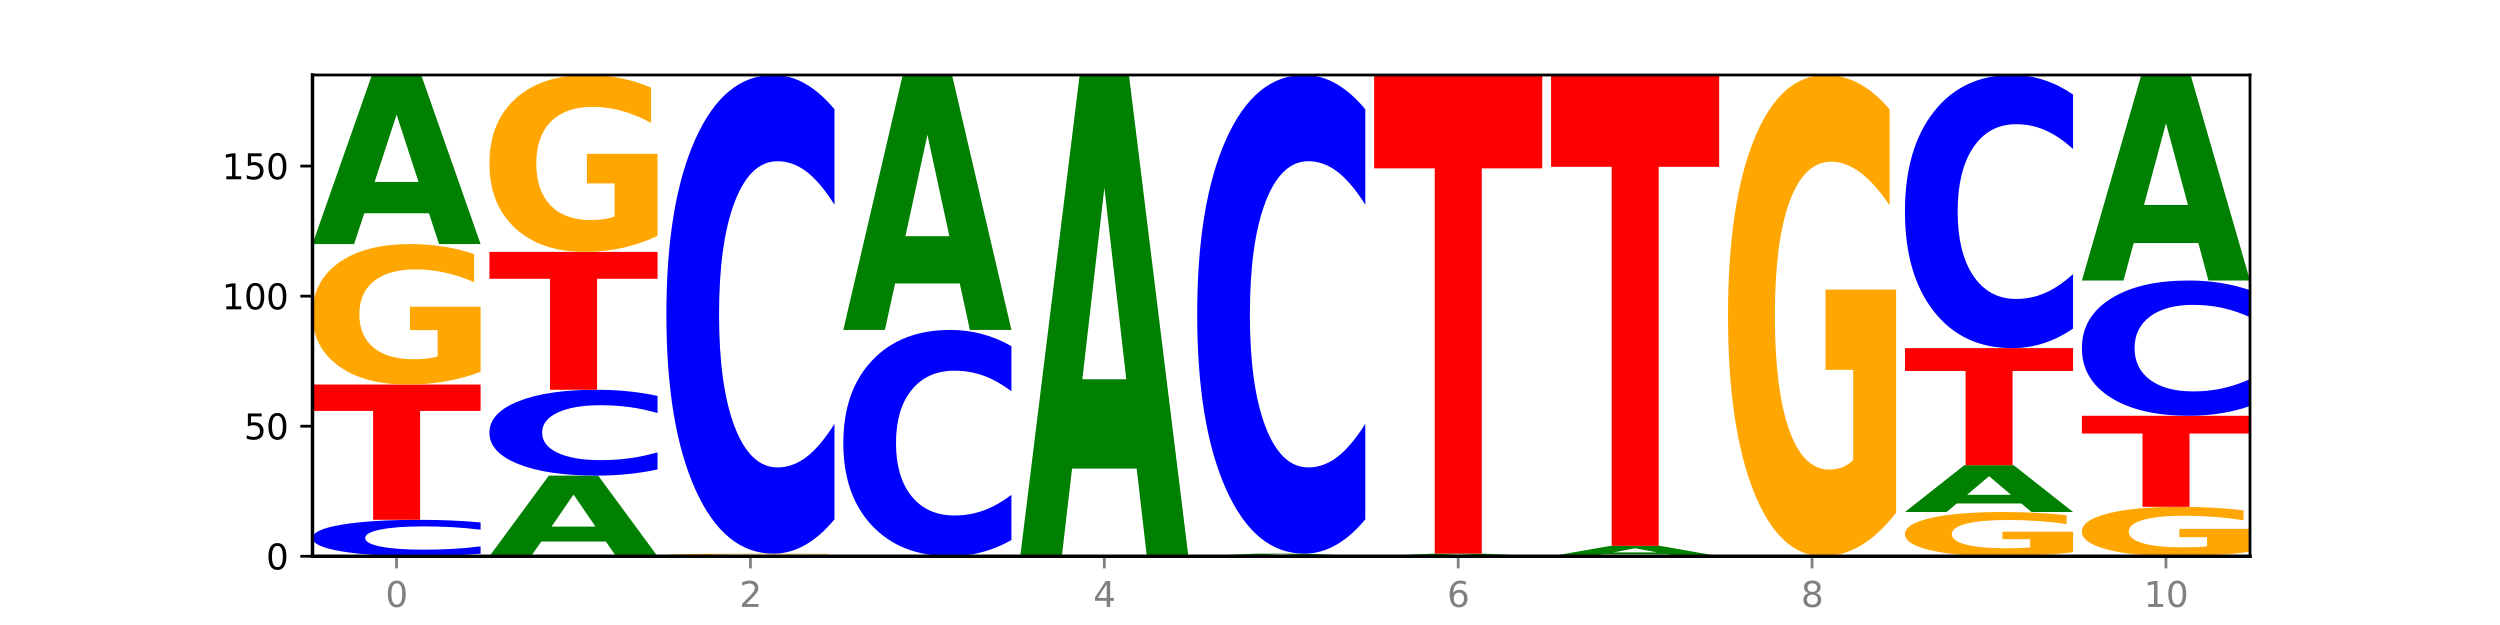
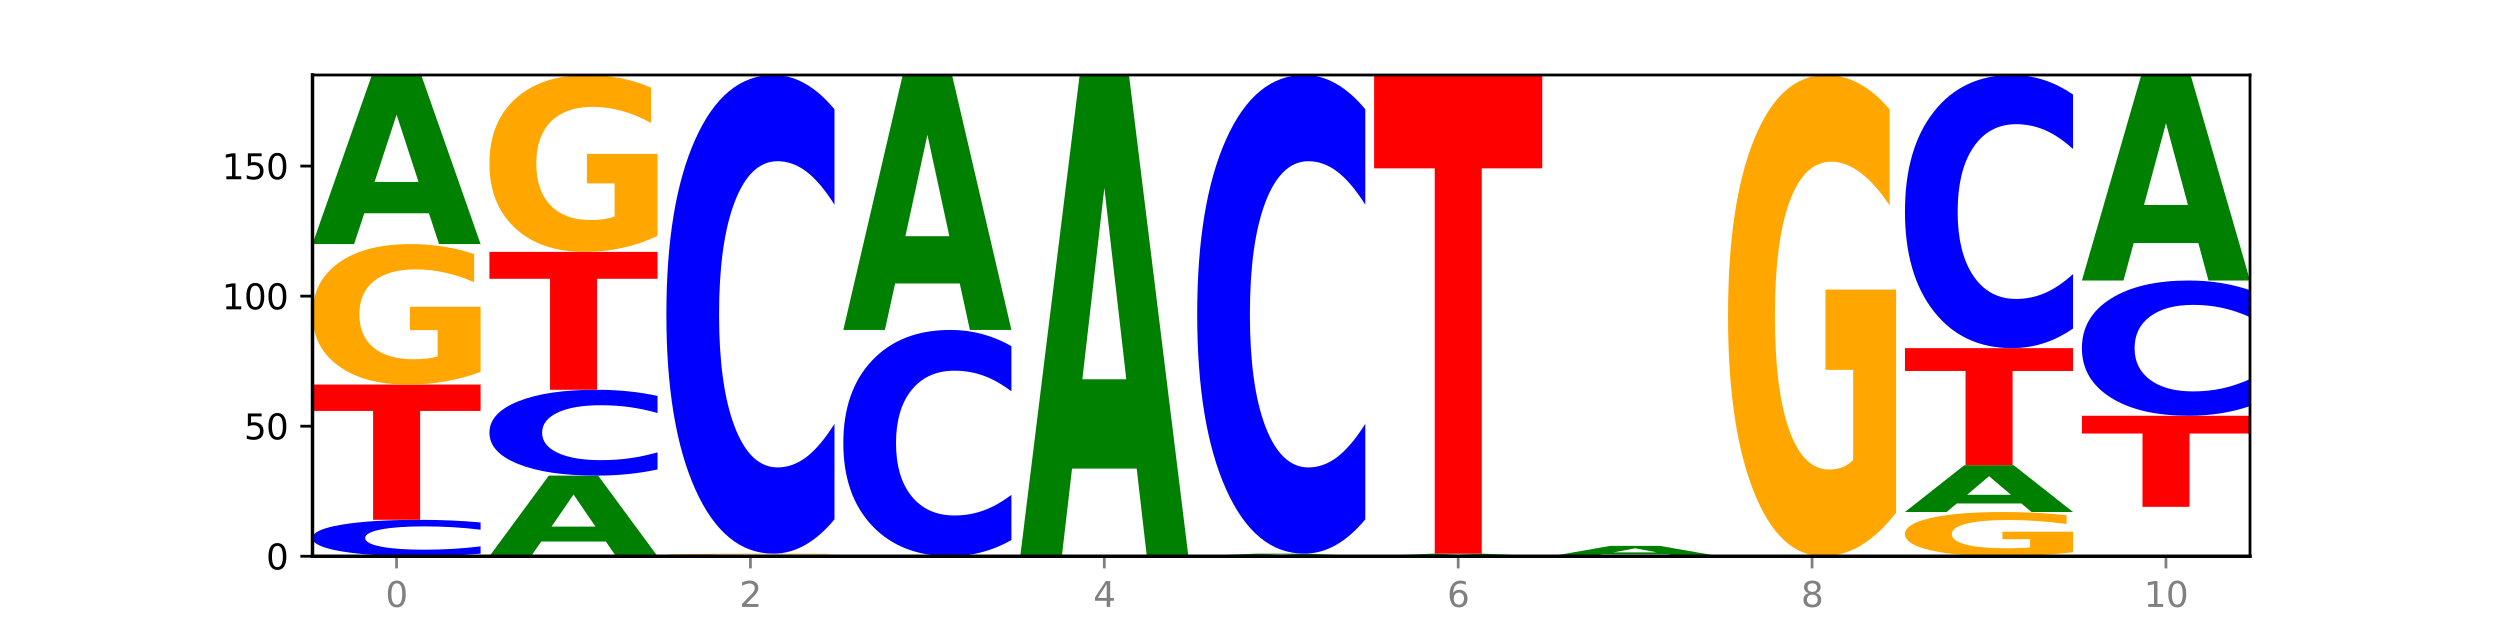
<svg xmlns="http://www.w3.org/2000/svg" xmlns:xlink="http://www.w3.org/1999/xlink" width="720pt" height="180pt" viewBox="0 0 720 180" version="1.1">
  <defs>
    <style type="text/css">*{stroke-linejoin: round; stroke-linecap: butt}</style>
  </defs>
  <g id="figure_1">
    <g id="patch_1">
      <path d="M 0 180  L 720 180  L 720 0  L 0 0  z " style="fill: #ffffff" />
    </g>
    <g id="axes_1">
      <g id="patch_2">
        <path d="M 90 160.2  L 648 160.2  L 648 21.6  L 90 21.6  z " style="fill: #ffffff" />
      </g>
      <g id="line2d_1">
        <path d="M 90 160.2  L 648 160.2  " clip-path="url(#p9ce43d5c62)" style="fill: none; stroke: #000000; stroke-width: 0.5; stroke-linecap: square" />
      </g>
      <g id="patch_3">
        <path d="M 138.411 159.448  Q 134.361 159.821 129.983 160.009  Q 125.604 160.2 120.835 160.2  Q 106.613 160.2 98.306 158.787  Q 90 157.375 90 154.959  Q 90 152.534 98.306 151.124  Q 106.613 149.711 120.835 149.711  Q 125.604 149.711 129.983 149.902  Q 134.361 150.091 138.411 150.463  L 138.411 152.554  Q 134.325 152.06 130.361 151.83  Q 126.397 151.601 122.018 151.601  Q 114.163 151.601 109.662 152.495  Q 105.173 153.388 105.173 154.959  Q 105.173 156.523 109.662 157.418  Q 114.163 158.311 122.018 158.311  Q 126.397 158.311 130.361 158.081  Q 134.325 157.849 138.411 157.355  L 138.411 159.448  z " clip-path="url(#p9ce43d5c62)" style="fill: #0000ff" />
      </g>
      <g id="patch_4">
        <path d="M 90 110.754  L 138.411 110.754  L 138.411 118.351  L 120.994 118.351  L 120.994 149.711  L 107.45 149.711  L 107.45 118.351  L 90 118.351  L 90 110.754  z " clip-path="url(#p9ce43d5c62)" style="fill: #ff0000" />
      </g>
      <g id="patch_5">
        <path d="M 138.411 107.093  Q 133.529 108.923 128.277 109.843  Q 123.026 110.754 117.428 110.754  Q 104.777 110.754 97.389 105.305  Q 90 99.856 90 90.538  Q 90 81.111 97.519 75.704  Q 105.048 70.297 118.144 70.297  Q 123.189 70.297 127.811 71.033  Q 132.444 71.76 136.545 73.197  L 136.545 81.262  Q 132.313 79.415 128.126 78.504  Q 123.938 77.585 119.728 77.585  Q 111.938 77.585 107.717 80.944  Q 103.497 84.295 103.497 90.538  Q 103.497 96.722 107.566 100.098  Q 111.634 103.466 119.12 103.466  Q 121.16 103.466 122.907 103.274  Q 124.654 103.073 126.042 102.656  L 126.042 95.084  L 118.068 95.084  L 118.068 88.34  L 138.411 88.34  L 138.411 107.093  z " clip-path="url(#p9ce43d5c62)" style="fill: #ffa600" />
      </g>
      <g id="patch_6">
        <path d="M 123.534 61.426  L 104.916 61.426  L 101.977 70.297  L 90 70.297  L 107.104 21.6  L 121.307 21.6  L 138.411 70.297  L 126.444 70.297  L 123.534 61.426  z M 107.886 52.388  L 120.535 52.388  L 114.22 33.018  L 107.886 52.388  z " clip-path="url(#p9ce43d5c62)" style="fill: #008000" />
      </g>
      <g id="patch_7">
        <path d="M 174.493 155.969  L 155.875 155.969  L 152.935 160.2  L 140.959 160.2  L 158.063 136.975  L 172.266 136.975  L 189.37 160.2  L 177.403 160.2  L 174.493 155.969  z M 158.845 151.659  L 171.494 151.659  L 165.179 142.42  L 158.845 151.659  z " clip-path="url(#p9ce43d5c62)" style="fill: #008000" />
      </g>
      <g id="patch_8">
        <path d="M 189.37 135.203  Q 185.32 136.081 180.942 136.526  Q 176.563 136.975 171.794 136.975  Q 157.572 136.975 149.265 133.645  Q 140.959 130.316 140.959 124.621  Q 140.959 118.906 149.265 115.582  Q 157.572 112.252 171.794 112.252  Q 176.563 112.252 180.942 112.701  Q 185.32 113.146 189.37 114.024  L 189.37 118.952  Q 185.284 117.788 181.32 117.247  Q 177.356 116.705 172.977 116.705  Q 165.122 116.705 160.621 118.814  Q 156.132 120.919 156.132 124.621  Q 156.132 128.308 160.621 130.418  Q 165.122 132.522 172.977 132.522  Q 177.356 132.522 181.32 131.98  Q 185.284 131.434 189.37 130.27  L 189.37 135.203  z " clip-path="url(#p9ce43d5c62)" style="fill: #0000ff" />
      </g>
      <g id="patch_9">
        <path d="M 140.959 72.545  L 189.37 72.545  L 189.37 80.289  L 171.953 80.289  L 171.953 112.252  L 158.409 112.252  L 158.409 80.289  L 140.959 80.289  L 140.959 72.545  z " clip-path="url(#p9ce43d5c62)" style="fill: #ff0000" />
      </g>
      <g id="patch_10">
        <path d="M 189.37 67.936  Q 184.488 70.24 179.236 71.398  Q 173.985 72.545 168.387 72.545  Q 155.736 72.545 148.347 65.683  Q 140.959 58.822 140.959 47.088  Q 140.959 35.218 148.478 28.409  Q 156.007 21.6 169.103 21.6  Q 174.148 21.6 178.77 22.526  Q 183.403 23.442 187.504 25.252  L 187.504 35.407  Q 183.272 33.081 179.084 31.934  Q 174.896 30.777 170.687 30.777  Q 162.897 30.777 158.676 35.007  Q 154.456 39.227 154.456 47.088  Q 154.456 54.876 158.524 59.127  Q 162.593 63.368 170.079 63.368  Q 172.119 63.368 173.866 63.126  Q 175.613 62.874 177.001 62.347  L 177.001 52.813  L 169.027 52.813  L 169.027 44.321  L 189.37 44.321  L 189.37 67.936  z " clip-path="url(#p9ce43d5c62)" style="fill: #ffa600" />
      </g>
      <g id="patch_11">
        <path d="M 240.329 160.132  Q 235.446 160.166 230.195 160.183  Q 224.944 160.2 219.346 160.2  Q 206.695 160.2 199.306 160.099  Q 191.918 159.998 191.918 159.826  Q 191.918 159.651 199.437 159.551  Q 206.966 159.451 220.062 159.451  Q 225.107 159.451 229.729 159.464  Q 234.361 159.478 238.463 159.505  L 238.463 159.654  Q 234.231 159.62 230.043 159.603  Q 225.855 159.586 221.646 159.586  Q 213.856 159.586 209.635 159.648  Q 205.415 159.71 205.415 159.826  Q 205.415 159.94 209.483 160.003  Q 213.552 160.065 221.038 160.065  Q 223.078 160.065 224.825 160.061  Q 226.571 160.058 227.96 160.05  L 227.96 159.91  L 219.986 159.91  L 219.986 159.785  L 240.329 159.785  L 240.329 160.132  z " clip-path="url(#p9ce43d5c62)" style="fill: #ffa600" />
      </g>
      <g id="patch_12">
        <path d="M 240.329 149.57  Q 236.279 154.468 231.9 156.945  Q 227.522 159.451 222.753 159.451  Q 208.53 159.451 200.224 140.885  Q 191.918 122.319 191.918 90.568  Q 191.918 58.704 200.224 40.166  Q 208.53 21.6 222.753 21.6  Q 227.522 21.6 231.9 24.106  Q 236.279 26.583 240.329 31.481  L 240.329 58.96  Q 236.243 52.468 232.279 49.449  Q 228.314 46.431 223.936 46.431  Q 216.081 46.431 211.58 58.191  Q 207.091 69.923 207.091 90.568  Q 207.091 111.128 211.58 122.888  Q 216.081 134.62 223.936 134.62  Q 228.314 134.62 232.279 131.602  Q 236.243 128.555 240.329 122.062  L 240.329 149.57  z " clip-path="url(#p9ce43d5c62)" style="fill: #0000ff" />
      </g>
      <g id="patch_13">
        <path d="M 291.288 155.528  Q 287.238 157.844 282.859 159.015  Q 278.481 160.2 273.711 160.2  Q 259.489 160.2 251.183 151.421  Q 242.877 142.643 242.877 127.63  Q 242.877 112.564 251.183 103.799  Q 259.489 95.021 273.711 95.021  Q 278.481 95.021 282.859 96.205  Q 287.238 97.377 291.288 99.693  L 291.288 112.685  Q 287.202 109.616 283.237 108.188  Q 279.273 106.761 274.895 106.761  Q 267.04 106.761 262.539 112.322  Q 258.05 117.869 258.05 127.63  Q 258.05 137.352 262.539 142.912  Q 267.04 148.459 274.895 148.459  Q 279.273 148.459 283.237 147.032  Q 287.202 145.592 291.288 142.522  L 291.288 155.528  z " clip-path="url(#p9ce43d5c62)" style="fill: #0000ff" />
      </g>
      <g id="patch_14">
        <path d="M 276.411 81.646  L 257.793 81.646  L 254.853 95.021  L 242.877 95.021  L 259.98 21.6  L 274.184 21.6  L 291.288 95.021  L 279.321 95.021  L 276.411 81.646  z M 260.762 68.019  L 273.412 68.019  L 267.097 38.814  L 260.762 68.019  z " clip-path="url(#p9ce43d5c62)" style="fill: #008000" />
      </g>
      <g id="patch_15">
        <path d="M 327.37 134.951  L 308.752 134.951  L 305.812 160.2  L 293.836 160.2  L 310.939 21.6  L 325.143 21.6  L 342.247 160.2  L 330.28 160.2  L 327.37 134.951  z M 311.721 109.228  L 324.371 109.228  L 318.056 54.096  L 311.721 109.228  z " clip-path="url(#p9ce43d5c62)" style="fill: #008000" />
      </g>
      <g id="patch_16">
        <path d="M 378.329 160.064  L 359.711 160.064  L 356.771 160.2  L 344.795 160.2  L 361.898 159.451  L 376.102 159.451  L 393.205 160.2  L 381.239 160.2  L 378.329 160.064  z M 362.68 159.924  L 375.33 159.924  L 369.015 159.626  L 362.68 159.924  z " clip-path="url(#p9ce43d5c62)" style="fill: #008000" />
      </g>
      <g id="patch_17">
        <path d="M 393.205 149.57  Q 389.156 154.468 384.777 156.945  Q 380.398 159.451 375.629 159.451  Q 361.407 159.451 353.101 140.885  Q 344.795 122.319 344.795 90.568  Q 344.795 58.704 353.101 40.166  Q 361.407 21.6 375.629 21.6  Q 380.398 21.6 384.777 24.106  Q 389.156 26.583 393.205 31.481  L 393.205 58.96  Q 389.119 52.468 385.155 49.449  Q 381.191 46.431 376.812 46.431  Q 368.957 46.431 364.457 58.191  Q 359.968 69.923 359.968 90.568  Q 359.968 111.128 364.457 122.888  Q 368.957 134.62 376.812 134.62  Q 381.191 134.62 385.155 131.602  Q 389.119 128.555 393.205 122.062  L 393.205 149.57  z " clip-path="url(#p9ce43d5c62)" style="fill: #0000ff" />
      </g>
      <g id="patch_18">
        <path d="M 429.288 160.064  L 410.67 160.064  L 407.73 160.2  L 395.753 160.2  L 412.857 159.451  L 427.061 159.451  L 444.164 160.2  L 432.198 160.2  L 429.288 160.064  z M 413.639 159.924  L 426.289 159.924  L 419.974 159.626  L 413.639 159.924  z " clip-path="url(#p9ce43d5c62)" style="fill: #008000" />
      </g>
      <g id="patch_19">
        <path d="M 395.753 21.6  L 444.164 21.6  L 444.164 48.485  L 426.748 48.485  L 426.748 159.451  L 413.204 159.451  L 413.204 48.485  L 395.753 48.485  L 395.753 21.6  z " clip-path="url(#p9ce43d5c62)" style="fill: #ff0000" />
      </g>
      <g id="patch_20">
        <path d="M 480.247 159.654  L 461.629 159.654  L 458.689 160.2  L 446.712 160.2  L 463.816 157.203  L 478.02 157.203  L 495.123 160.2  L 483.157 160.2  L 480.247 159.654  z M 464.598 159.098  L 477.248 159.098  L 470.933 157.906  L 464.598 159.098  z " clip-path="url(#p9ce43d5c62)" style="fill: #008000" />
      </g>
      <g id="patch_21">
-         <path d="M 446.712 21.6  L 495.123 21.6  L 495.123 48.046  L 477.707 48.046  L 477.707 157.203  L 464.163 157.203  L 464.163 48.046  L 446.712 48.046  L 446.712 21.6  z " clip-path="url(#p9ce43d5c62)" style="fill: #ff0000" />
-       </g>
+         </g>
      <g id="patch_22">
        <path d="M 546.082 147.66  Q 541.2 153.93 535.949 157.079  Q 530.697 160.2 525.099 160.2  Q 512.448 160.2 505.06 141.533  Q 497.671 122.866 497.671 90.943  Q 497.671 58.648 505.19 40.124  Q 512.72 21.6 525.815 21.6  Q 530.86 21.6 535.482 24.119  Q 540.115 26.61 544.216 31.535  L 544.216 59.163  Q 539.985 52.836 535.797 49.715  Q 531.609 46.566 527.399 46.566  Q 519.609 46.566 515.389 58.075  Q 511.168 69.556 511.168 90.943  Q 511.168 112.129 515.237 123.696  Q 519.305 135.234 526.792 135.234  Q 528.831 135.234 530.578 134.576  Q 532.325 133.889 533.714 132.457  L 533.714 106.518  L 525.739 106.518  L 525.739 83.413  L 546.082 83.413  L 546.082 147.66  z " clip-path="url(#p9ce43d5c62)" style="fill: #ffa600" />
      </g>
      <g id="patch_23">
        <path d="M 597.041 159.048  Q 592.159 159.624 586.908 159.913  Q 581.656 160.2 576.058 160.2  Q 563.407 160.2 556.019 158.485  Q 548.63 156.769 548.63 153.836  Q 548.63 150.868 556.149 149.166  Q 563.679 147.464 576.774 147.464  Q 581.819 147.464 586.441 147.695  Q 591.074 147.924 595.175 148.377  L 595.175 150.916  Q 590.944 150.334 586.756 150.047  Q 582.568 149.758 578.358 149.758  Q 570.568 149.758 566.348 150.816  Q 562.127 151.871 562.127 153.836  Q 562.127 155.783 566.196 156.846  Q 570.264 157.906 577.75 157.906  Q 579.79 157.906 581.537 157.845  Q 583.284 157.782 584.673 157.651  L 584.673 155.267  L 576.698 155.267  L 576.698 153.144  L 597.041 153.144  L 597.041 159.048  z " clip-path="url(#p9ce43d5c62)" style="fill: #ffa600" />
      </g>
      <g id="patch_24">
        <path d="M 582.164 145.007  L 563.546 145.007  L 560.607 147.464  L 548.63 147.464  L 565.734 133.978  L 579.937 133.978  L 597.041 147.464  L 585.074 147.464  L 582.164 145.007  z M 566.516 142.504  L 579.165 142.504  L 572.85 137.14  L 566.516 142.504  z " clip-path="url(#p9ce43d5c62)" style="fill: #008000" />
      </g>
      <g id="patch_25">
        <path d="M 548.63 100.265  L 597.041 100.265  L 597.041 106.84  L 579.624 106.84  L 579.624 133.978  L 566.081 133.978  L 566.081 106.84  L 548.63 106.84  L 548.63 100.265  z " clip-path="url(#p9ce43d5c62)" style="fill: #ff0000" />
      </g>
      <g id="patch_26">
        <path d="M 597.041 94.626  Q 592.992 97.421 588.613 98.835  Q 584.234 100.265 579.465 100.265  Q 565.243 100.265 556.936 89.67  Q 548.63 79.075 548.63 60.957  Q 548.63 42.773 556.936 32.195  Q 565.243 21.6 579.465 21.6  Q 584.234 21.6 588.613 23.03  Q 592.992 24.444 597.041 27.239  L 597.041 42.92  Q 592.955 39.215 588.991 37.492  Q 585.027 35.77 580.648 35.77  Q 572.793 35.77 568.292 42.481  Q 563.804 49.176 563.804 60.957  Q 563.804 72.689 568.292 79.4  Q 572.793 86.095 580.648 86.095  Q 585.027 86.095 588.991 84.373  Q 592.955 82.634 597.041 78.929  L 597.041 94.626  z " clip-path="url(#p9ce43d5c62)" style="fill: #0000ff" />
      </g>
      <g id="patch_27">
-         <path d="M 648 158.912  Q 643.118 159.556 637.866 159.879  Q 632.615 160.2 627.017 160.2  Q 614.366 160.2 606.978 158.283  Q 599.589 156.366 599.589 153.087  Q 599.589 149.77 607.108 147.868  Q 614.637 145.965 627.733 145.965  Q 632.778 145.965 637.4 146.224  Q 642.033 146.48 646.134 146.986  L 646.134 149.823  Q 641.903 149.173 637.715 148.853  Q 633.527 148.529 629.317 148.529  Q 621.527 148.529 617.306 149.712  Q 613.086 150.891 613.086 153.087  Q 613.086 155.263 617.155 156.451  Q 621.223 157.636 628.709 157.636  Q 630.749 157.636 632.496 157.568  Q 634.243 157.498 635.631 157.351  L 635.631 154.687  L 627.657 154.687  L 627.657 152.314  L 648 152.314  L 648 158.912  z " clip-path="url(#p9ce43d5c62)" style="fill: #ffa600" />
-       </g>
+         </g>
      <g id="patch_28">
        <path d="M 599.589 119.744  L 648 119.744  L 648 124.858  L 630.583 124.858  L 630.583 145.965  L 617.04 145.965  L 617.04 124.858  L 599.589 124.858  L 599.589 119.744  z " clip-path="url(#p9ce43d5c62)" style="fill: #ff0000" />
      </g>
      <g id="patch_29">
        <path d="M 648 116.951  Q 643.951 118.335 639.572 119.036  Q 635.193 119.744 630.424 119.744  Q 616.202 119.744 607.895 114.497  Q 599.589 109.25 599.589 100.277  Q 599.589 91.272 607.895 86.033  Q 616.202 80.786 630.424 80.786  Q 635.193 80.786 639.572 81.494  Q 643.951 82.194 648 83.578  L 648 91.344  Q 643.914 89.509 639.95 88.656  Q 635.986 87.803 631.607 87.803  Q 623.752 87.803 619.251 91.127  Q 614.762 94.443 614.762 100.277  Q 614.762 106.087 619.251 109.411  Q 623.752 112.726 631.607 112.726  Q 635.986 112.726 639.95 111.873  Q 643.914 111.012 648 109.177  L 648 116.951  z " clip-path="url(#p9ce43d5c62)" style="fill: #0000ff" />
      </g>
      <g id="patch_30">
        <path d="M 633.123 70.004  L 614.505 70.004  L 611.566 80.786  L 599.589 80.786  L 616.693 21.6  L 630.896 21.6  L 648 80.786  L 636.033 80.786  L 633.123 70.004  z M 617.475 59.019  L 630.124 59.019  L 623.809 35.477  L 617.475 59.019  z " clip-path="url(#p9ce43d5c62)" style="fill: #008000" />
      </g>
      <g id="matplotlib.axis_1">
        <g id="xtick_1">
          <g id="line2d_2">
            <defs>
              <path id="me7ec09455c" d="M 0 0  L 0 3.5  " style="stroke: #808080; stroke-width: 0.8" />
            </defs>
            <g>
              <use xlink:href="#me7ec09455c" x="114.205" y="160.2" style="fill: #808080; stroke: #808080; stroke-width: 0.8" />
            </g>
          </g>
          <g id="text_1">
            <g style="fill: #808080" transform="translate(111.024 174.798) scale(0.1 -0.1)">
              <defs>
                <path id="DejaVuSans-30" d="M 2034 4250  Q 1547 4250 1301 3770  Q 1056 3291 1056 2328  Q 1056 1369 1301 889  Q 1547 409 2034 409  Q 2525 409 2770 889  Q 3016 1369 3016 2328  Q 3016 3291 2770 3770  Q 2525 4250 2034 4250  z M 2034 4750  Q 2819 4750 3233 4129  Q 3647 3509 3647 2328  Q 3647 1150 3233 529  Q 2819 -91 2034 -91  Q 1250 -91 836 529  Q 422 1150 422 2328  Q 422 3509 836 4129  Q 1250 4750 2034 4750  z " transform="scale(0.016)" />
              </defs>
              <use xlink:href="#DejaVuSans-30" />
            </g>
          </g>
        </g>
        <g id="xtick_2">
          <g id="line2d_3">
            <g>
              <use xlink:href="#me7ec09455c" x="216.123" y="160.2" style="fill: #808080; stroke: #808080; stroke-width: 0.8" />
            </g>
          </g>
          <g id="text_2">
            <g style="fill: #808080" transform="translate(212.942 174.798) scale(0.1 -0.1)">
              <defs>
                <path id="DejaVuSans-32" d="M 1228 531  L 3431 531  L 3431 0  L 469 0  L 469 531  Q 828 903 1448 1529  Q 2069 2156 2228 2338  Q 2531 2678 2651 2914  Q 2772 3150 2772 3378  Q 2772 3750 2511 3984  Q 2250 4219 1831 4219  Q 1534 4219 1204 4116  Q 875 4013 500 3803  L 500 4441  Q 881 4594 1212 4672  Q 1544 4750 1819 4750  Q 2544 4750 2975 4387  Q 3406 4025 3406 3419  Q 3406 3131 3298 2873  Q 3191 2616 2906 2266  Q 2828 2175 2409 1742  Q 1991 1309 1228 531  z " transform="scale(0.016)" />
              </defs>
              <use xlink:href="#DejaVuSans-32" />
            </g>
          </g>
        </g>
        <g id="xtick_3">
          <g id="line2d_4">
            <g>
              <use xlink:href="#me7ec09455c" x="318.041" y="160.2" style="fill: #808080; stroke: #808080; stroke-width: 0.8" />
            </g>
          </g>
          <g id="text_3">
            <g style="fill: #808080" transform="translate(314.86 174.798) scale(0.1 -0.1)">
              <defs>
                <path id="DejaVuSans-34" d="M 2419 4116  L 825 1625  L 2419 1625  L 2419 4116  z M 2253 4666  L 3047 4666  L 3047 1625  L 3713 1625  L 3713 1100  L 3047 1100  L 3047 0  L 2419 0  L 2419 1100  L 313 1100  L 313 1709  L 2253 4666  z " transform="scale(0.016)" />
              </defs>
              <use xlink:href="#DejaVuSans-34" />
            </g>
          </g>
        </g>
        <g id="xtick_4">
          <g id="line2d_5">
            <g>
              <use xlink:href="#me7ec09455c" x="419.959" y="160.2" style="fill: #808080; stroke: #808080; stroke-width: 0.8" />
            </g>
          </g>
          <g id="text_4">
            <g style="fill: #808080" transform="translate(416.778 174.798) scale(0.1 -0.1)">
              <defs>
                <path id="DejaVuSans-36" d="M 2113 2584  Q 1688 2584 1439 2293  Q 1191 2003 1191 1497  Q 1191 994 1439 701  Q 1688 409 2113 409  Q 2538 409 2786 701  Q 3034 994 3034 1497  Q 3034 2003 2786 2293  Q 2538 2584 2113 2584  z M 3366 4563  L 3366 3988  Q 3128 4100 2886 4159  Q 2644 4219 2406 4219  Q 1781 4219 1451 3797  Q 1122 3375 1075 2522  Q 1259 2794 1537 2939  Q 1816 3084 2150 3084  Q 2853 3084 3261 2657  Q 3669 2231 3669 1497  Q 3669 778 3244 343  Q 2819 -91 2113 -91  Q 1303 -91 875 529  Q 447 1150 447 2328  Q 447 3434 972 4092  Q 1497 4750 2381 4750  Q 2619 4750 2861 4703  Q 3103 4656 3366 4563  z " transform="scale(0.016)" />
              </defs>
              <use xlink:href="#DejaVuSans-36" />
            </g>
          </g>
        </g>
        <g id="xtick_5">
          <g id="line2d_6">
            <g>
              <use xlink:href="#me7ec09455c" x="521.877" y="160.2" style="fill: #808080; stroke: #808080; stroke-width: 0.8" />
            </g>
          </g>
          <g id="text_5">
            <g style="fill: #808080" transform="translate(518.695 174.798) scale(0.1 -0.1)">
              <defs>
                <path id="DejaVuSans-38" d="M 2034 2216  Q 1584 2216 1326 1975  Q 1069 1734 1069 1313  Q 1069 891 1326 650  Q 1584 409 2034 409  Q 2484 409 2743 651  Q 3003 894 3003 1313  Q 3003 1734 2745 1975  Q 2488 2216 2034 2216  z M 1403 2484  Q 997 2584 770 2862  Q 544 3141 544 3541  Q 544 4100 942 4425  Q 1341 4750 2034 4750  Q 2731 4750 3128 4425  Q 3525 4100 3525 3541  Q 3525 3141 3298 2862  Q 3072 2584 2669 2484  Q 3125 2378 3379 2068  Q 3634 1759 3634 1313  Q 3634 634 3220 271  Q 2806 -91 2034 -91  Q 1263 -91 848 271  Q 434 634 434 1313  Q 434 1759 690 2068  Q 947 2378 1403 2484  z M 1172 3481  Q 1172 3119 1398 2916  Q 1625 2713 2034 2713  Q 2441 2713 2670 2916  Q 2900 3119 2900 3481  Q 2900 3844 2670 4047  Q 2441 4250 2034 4250  Q 1625 4250 1398 4047  Q 1172 3844 1172 3481  z " transform="scale(0.016)" />
              </defs>
              <use xlink:href="#DejaVuSans-38" />
            </g>
          </g>
        </g>
        <g id="xtick_6">
          <g id="line2d_7">
            <g>
              <use xlink:href="#me7ec09455c" x="623.795" y="160.2" style="fill: #808080; stroke: #808080; stroke-width: 0.8" />
            </g>
          </g>
          <g id="text_6">
            <g style="fill: #808080" transform="translate(617.432 174.798) scale(0.1 -0.1)">
              <defs>
                <path id="DejaVuSans-31" d="M 794 531  L 1825 531  L 1825 4091  L 703 3866  L 703 4441  L 1819 4666  L 2450 4666  L 2450 531  L 3481 531  L 3481 0  L 794 0  L 794 531  z " transform="scale(0.016)" />
              </defs>
              <use xlink:href="#DejaVuSans-31" />
              <use xlink:href="#DejaVuSans-30" x="63.623" />
            </g>
          </g>
        </g>
      </g>
      <g id="matplotlib.axis_2">
        <g id="ytick_1">
          <g id="line2d_8">
            <defs>
              <path id="m868848d00a" d="M 0 0  L -3.5 0  " style="stroke: #000000; stroke-width: 0.8" />
            </defs>
            <g>
              <use xlink:href="#m868848d00a" x="90" y="160.2" style="stroke: #000000; stroke-width: 0.8" />
            </g>
          </g>
          <g id="text_7">
            <g transform="translate(76.638 163.999) scale(0.1 -0.1)">
              <use xlink:href="#DejaVuSans-30" />
            </g>
          </g>
        </g>
        <g id="ytick_2">
          <g id="line2d_9">
            <g>
              <use xlink:href="#m868848d00a" x="90" y="122.741" style="stroke: #000000; stroke-width: 0.8" />
            </g>
          </g>
          <g id="text_8">
            <g transform="translate(70.275 126.54) scale(0.1 -0.1)">
              <defs>
                <path id="DejaVuSans-35" d="M 691 4666  L 3169 4666  L 3169 4134  L 1269 4134  L 1269 2991  Q 1406 3038 1543 3061  Q 1681 3084 1819 3084  Q 2600 3084 3056 2656  Q 3513 2228 3513 1497  Q 3513 744 3044 326  Q 2575 -91 1722 -91  Q 1428 -91 1123 -41  Q 819 9 494 109  L 494 744  Q 775 591 1075 516  Q 1375 441 1709 441  Q 2250 441 2565 725  Q 2881 1009 2881 1497  Q 2881 1984 2565 2268  Q 2250 2553 1709 2553  Q 1456 2553 1204 2497  Q 953 2441 691 2322  L 691 4666  z " transform="scale(0.016)" />
              </defs>
              <use xlink:href="#DejaVuSans-35" />
              <use xlink:href="#DejaVuSans-30" x="63.623" />
            </g>
          </g>
        </g>
        <g id="ytick_3">
          <g id="line2d_10">
            <g>
              <use xlink:href="#m868848d00a" x="90" y="85.281" style="stroke: #000000; stroke-width: 0.8" />
            </g>
          </g>
          <g id="text_9">
            <g transform="translate(63.913 89.08) scale(0.1 -0.1)">
              <use xlink:href="#DejaVuSans-31" />
              <use xlink:href="#DejaVuSans-30" x="63.623" />
              <use xlink:href="#DejaVuSans-30" x="127.246" />
            </g>
          </g>
        </g>
        <g id="ytick_4">
          <g id="line2d_11">
            <g>
              <use xlink:href="#m868848d00a" x="90" y="47.822" style="stroke: #000000; stroke-width: 0.8" />
            </g>
          </g>
          <g id="text_10">
            <g transform="translate(63.913 51.621) scale(0.1 -0.1)">
              <use xlink:href="#DejaVuSans-31" />
              <use xlink:href="#DejaVuSans-35" x="63.623" />
              <use xlink:href="#DejaVuSans-30" x="127.246" />
            </g>
          </g>
        </g>
      </g>
      <g id="patch_31">
        <path d="M 90 160.2  L 90 21.6  " style="fill: none; stroke: #000000; stroke-linejoin: miter; stroke-linecap: square" />
      </g>
      <g id="patch_32">
        <path d="M 648 160.2  L 648 21.6  " style="fill: none; stroke: #000000; stroke-width: 0.8; stroke-linejoin: miter; stroke-linecap: square" />
      </g>
      <g id="patch_33">
        <path d="M 90 160.2  L 648 160.2  " style="fill: none; stroke: #000000; stroke-linejoin: miter; stroke-linecap: square" />
      </g>
      <g id="patch_34">
        <path d="M 90 21.6  L 648 21.6  " style="fill: none; stroke: #000000; stroke-width: 0.8; stroke-linejoin: miter; stroke-linecap: square" />
      </g>
    </g>
  </g>
  <defs>
    <clipPath id="p9ce43d5c62">
      <rect x="90" y="21.6" width="558" height="138.6" />
    </clipPath>
  </defs>
</svg>